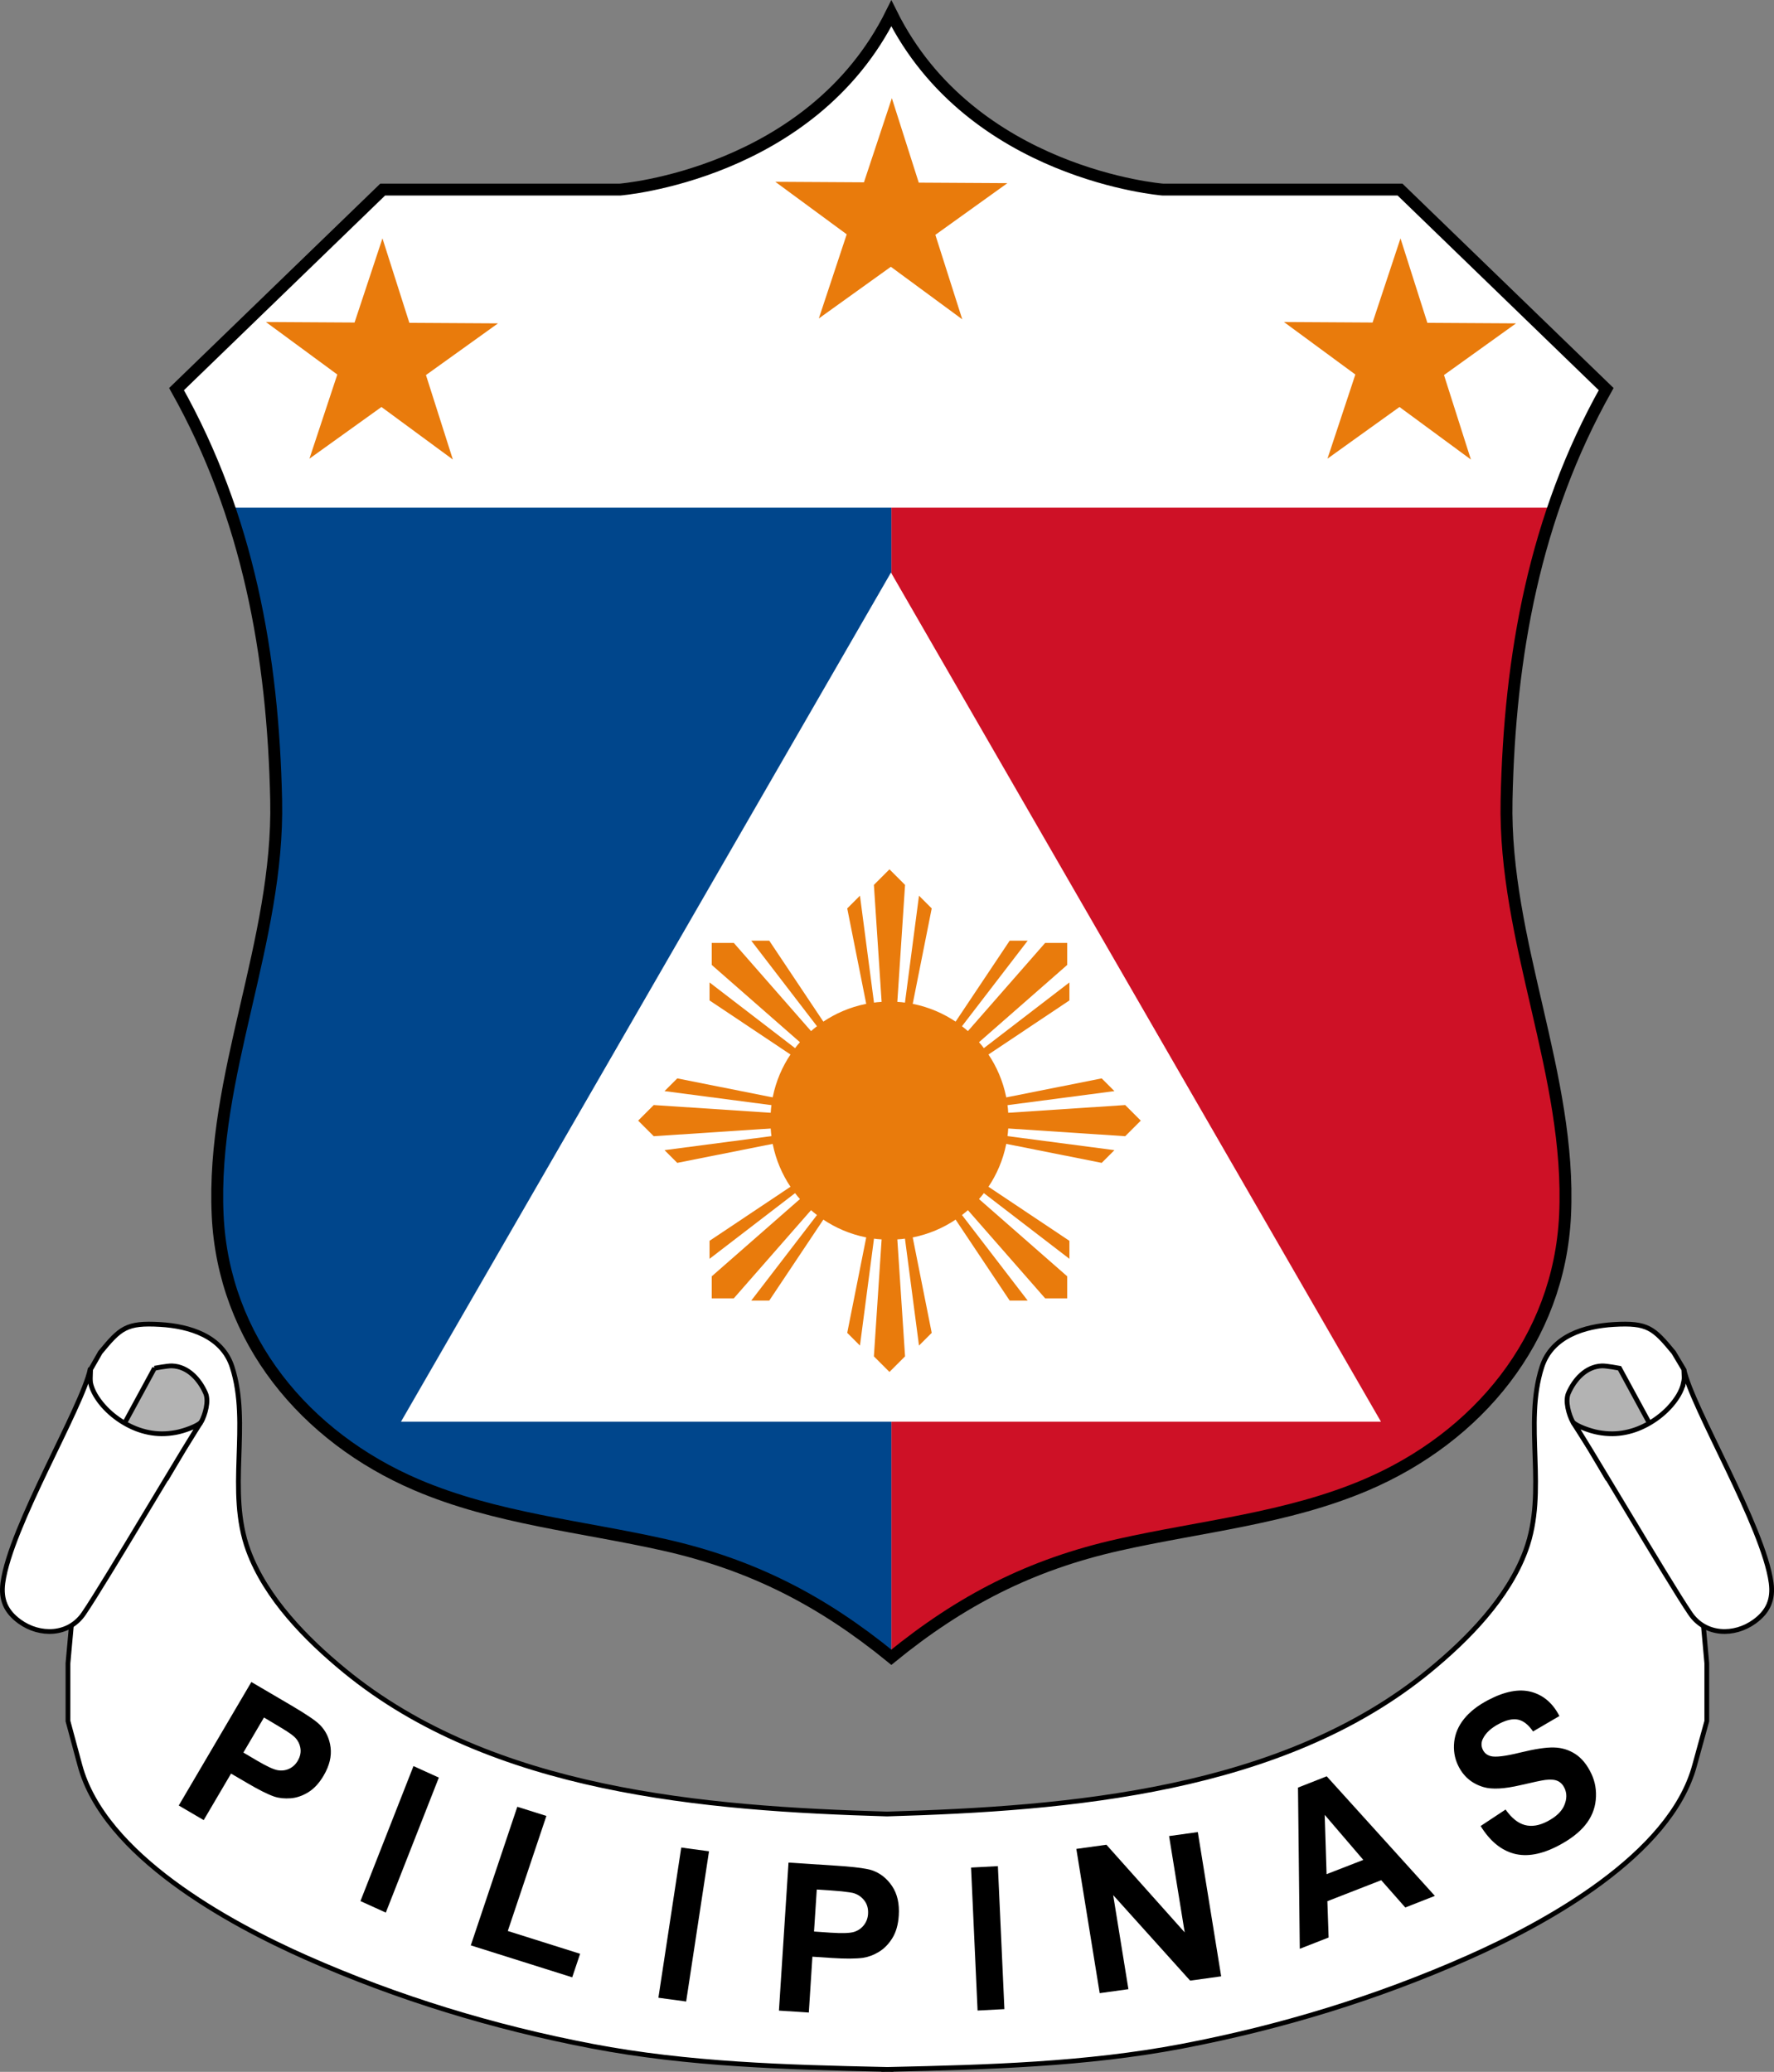
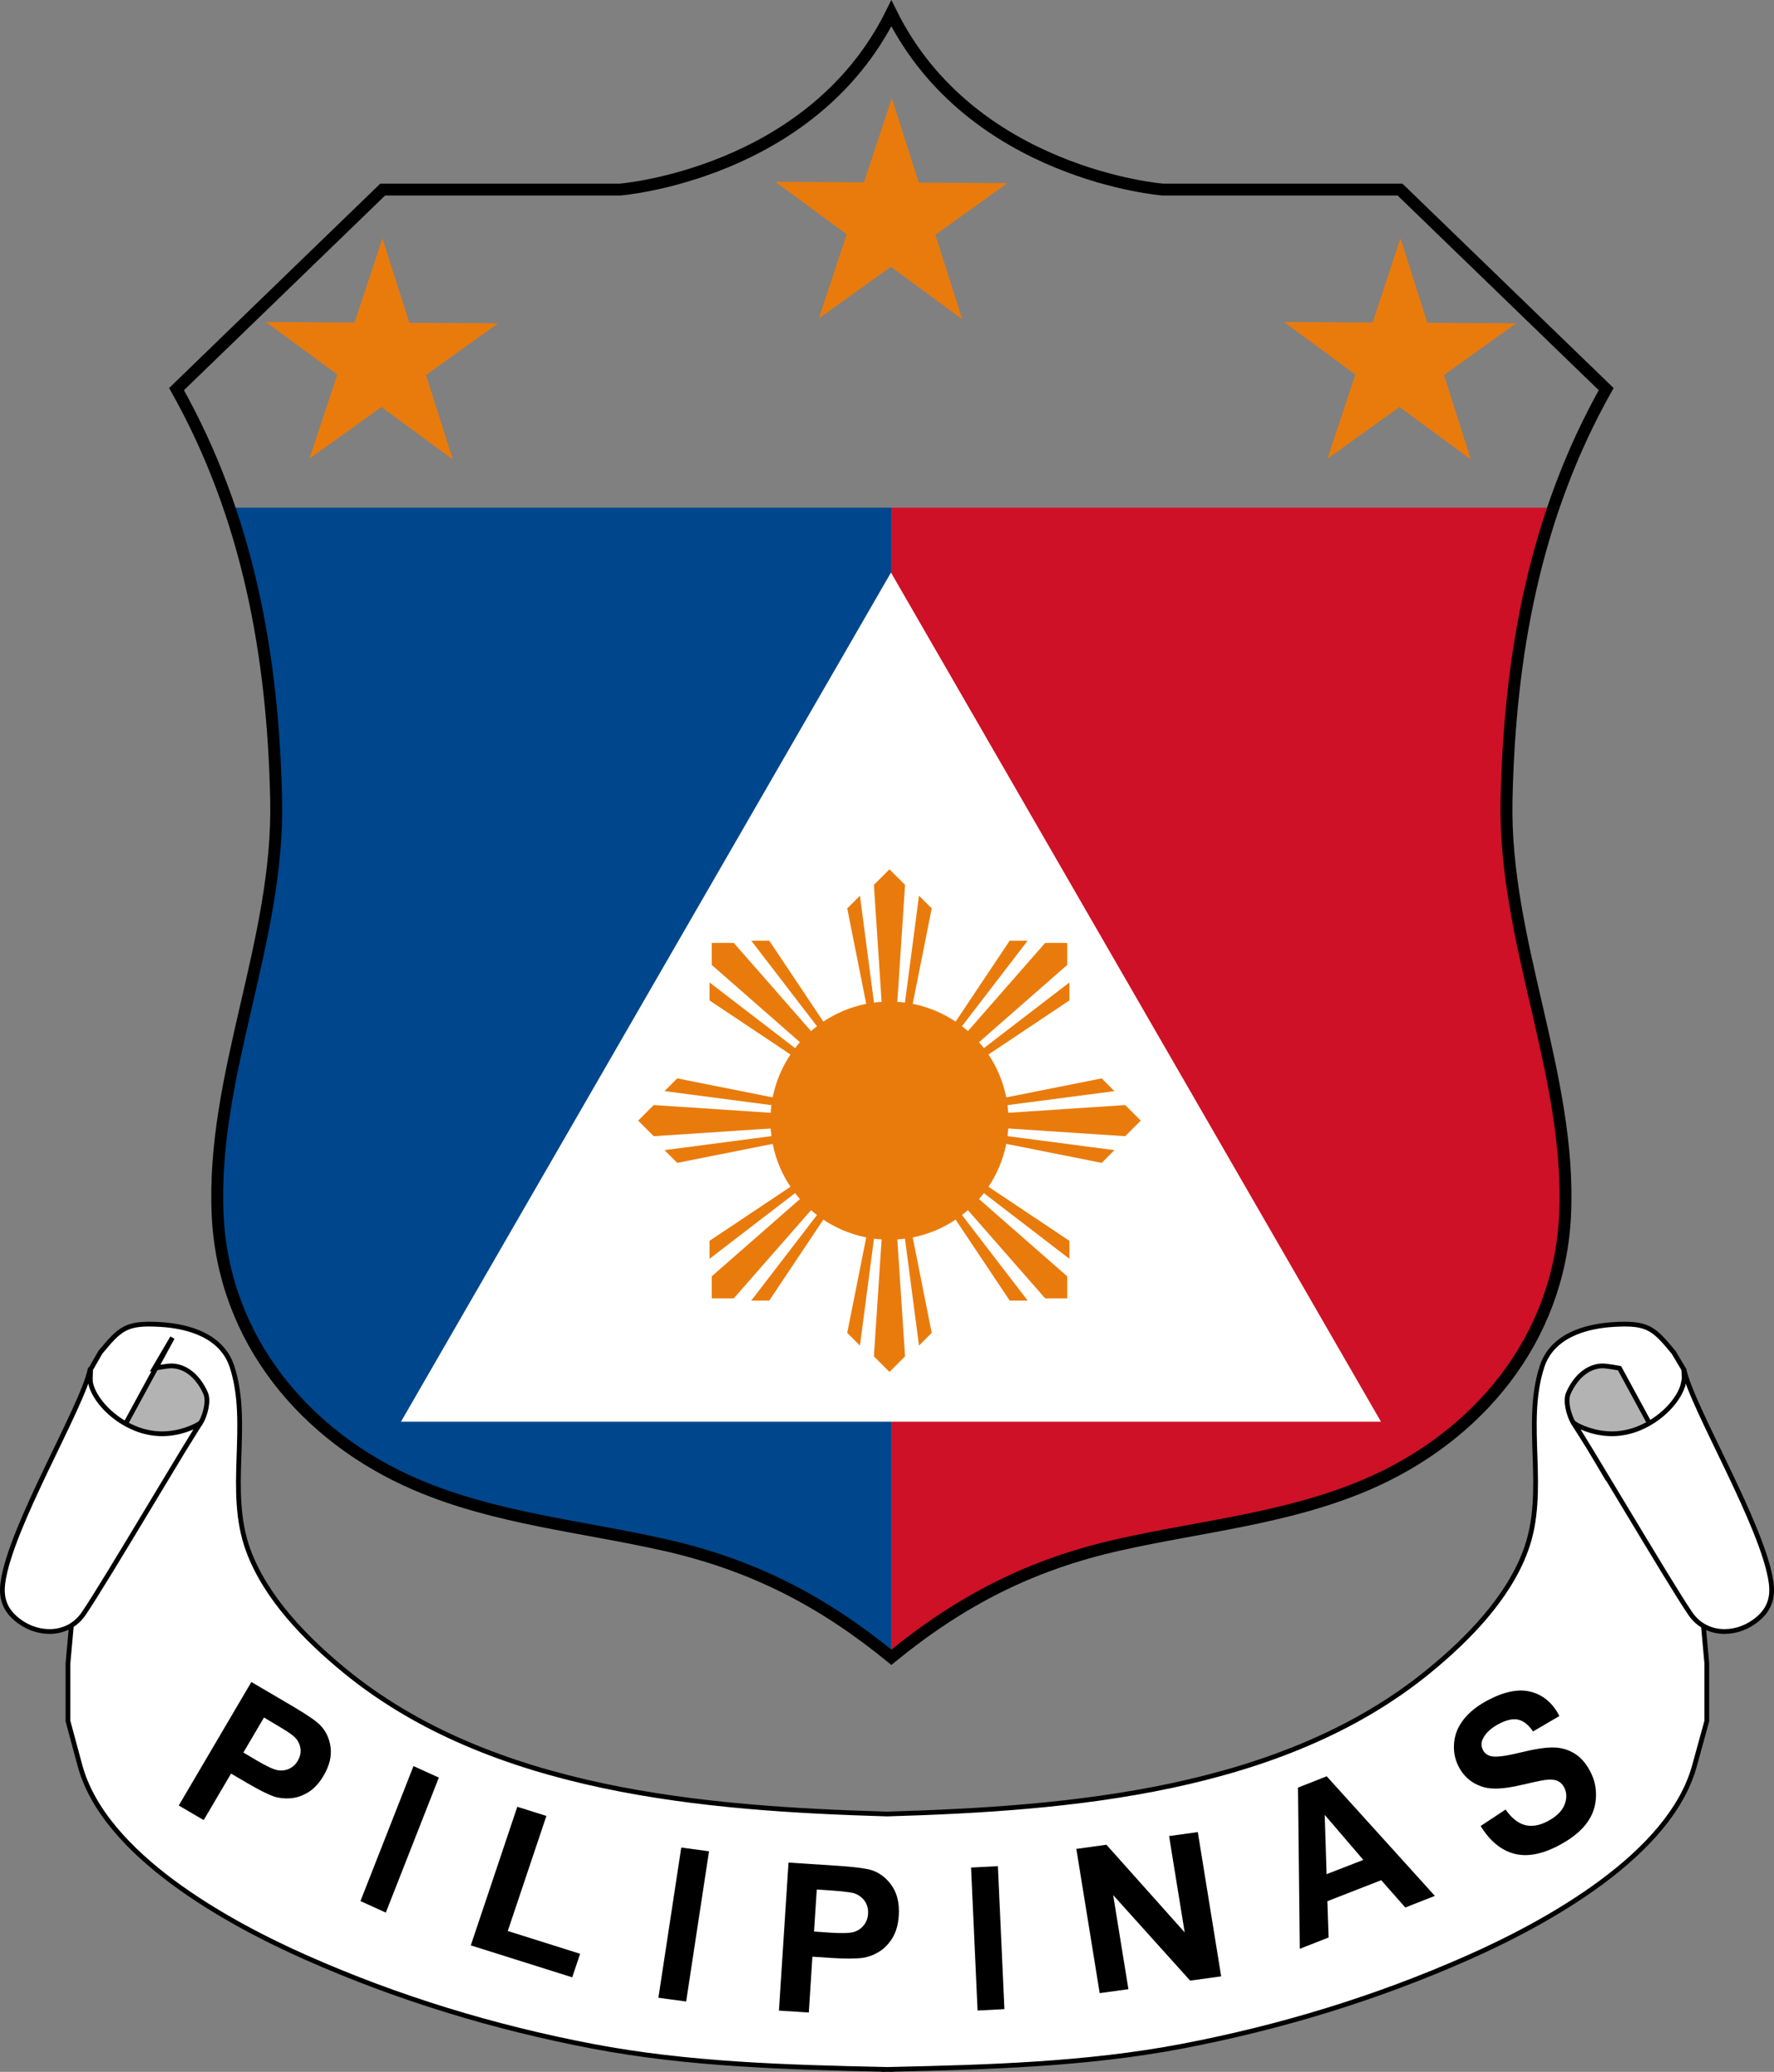
<svg xmlns="http://www.w3.org/2000/svg" xmlns:xlink="http://www.w3.org/1999/xlink" enable-background="new 0 0 745.824 871.063" version="1.1" viewBox="0 0 745.82 871.06" xml:space="preserve">
  <rect x="0" y="0" width="745.82" height="871.06" fill="#808080" stroke="none" />
-   <path d="m633.38 336.5c1.281-60.908 11.805-119.34 41.879-172.91l-86.662-83.886h-99.745s-80.495-6.307-114.11-74.082c-33.615 67.775-114.11 74.082-114.11 74.082h-99.744l-86.665 83.886c30.072 53.566 40.596 112 41.879 172.91 1.251 59.43-27.335 115.49-24.597 174.38 2.436 52.313 36.835 93.401 83.684 113.4 33.135 14.143 69.298 17.396 104.13 25.237 36.935 8.318 66.164 23.371 95.419 47.228 29.258-23.854 58.484-38.906 95.42-47.228 34.836-7.844 70.999-11.098 104.14-25.237 46.847-19.994 81.247-61.084 83.682-113.4 2.738-58.893-25.849-114.95-24.598-174.38z" fill="#fff" />
  <path d="m653.07 213.44c-13.394 39.274-18.795 80.563-19.688 123.06-1.097 51.966 20.624 101.35 24.266 152.31v27.022c-4.306 49.946-37.994 89.083-83.354 108.44-33.136 14.143-69.298 17.396-104.13 25.237-36.937 8.317-66.162 23.371-95.42 47.228v-483.3h278.33z" fill="#ce1126" />
  <path d="m374.74 213.44v483.3c-29.258-23.855-58.485-38.909-95.42-47.228-34.836-7.842-70.998-11.096-104.13-25.237-45.358-19.356-79.048-58.493-83.353-108.44v-27.022c3.641-50.959 25.361-100.35 24.265-152.31-0.894-42.497-6.296-83.786-19.688-123.06h278.33z" fill="#00468c" />
  <path d="m633.38 336.5c1.281-60.908 11.805-119.34 41.879-172.91l-86.662-83.886h-99.746s-80.496-6.307-114.11-74.082c-33.615 67.775-114.11 74.082-114.11 74.082h-99.744l-86.662 83.886c30.072 53.566 40.596 112 41.879 172.91 1.251 59.43-27.335 115.49-24.597 174.38 2.436 52.313 36.835 93.401 83.684 113.4 33.135 14.143 69.298 17.396 104.13 25.237 36.935 8.318 66.164 23.371 95.42 47.228 29.257-23.854 58.484-38.906 95.42-47.228 34.835-7.844 70.999-11.098 104.14-25.237 46.846-19.994 81.247-61.084 83.682-113.4 2.735-58.893-25.855-114.95-24.601-174.38z" fill="none" stroke="#000" stroke-width="5" />
  <path d="m708.58 599.3v-7.856l-0.676-15.714-4.267-7.146c-8.403-10.179-10.889-12.58-25.169-11.74-12.229 0.719-26.014 4.847-30.202 17.768-7.881 24.305 2.439 52.06-6.836 77.248-7.383 20.044-24.291 37.244-40.507 50.547-61.896 50.771-151.35 58.004-228.01 60.242-76.655-2.238-166.12-9.474-228.01-60.242-16.216-13.303-33.125-30.503-40.507-50.547-9.278-25.188 1.042-52.943-6.839-77.248-4.19-12.921-17.979-17.048-30.207-17.768-14.283-0.842-16.774 1.563-25.181 11.74l-4.082 7.146-0.511 15.714v7.856l-9 100v24.283s4.928 18.269 5.01 18.571c10.166 37.837 62.375 66.354 95.236 80.909 38.489 17.05 78.698 29.298 120.23 37.224 40.359 7.701 81.521 8.822 122.52 9.714v0.054c1-9e-3 1.099-0.02 1.5-0.025 0.4 9e-3 0.5 0.02 1.5 0.025v-0.054c40-0.892 81.995-2.013 122.35-9.714 41.533-7.926 81.688-20.174 120.18-37.224 32.861-14.556 85.184-43.072 95.35-80.909 0.081-0.306 5.116-18.571 5.116-18.571v-24.283l-8.991-100z" fill="#fff" stroke="#000" stroke-width="2" />
-   <path d="m64.943 575.23s5.537-1.043 7.354-0.979c6.819 0.234 11.631 5.787 14.126 11.458 1.485 3.374-0.184 9.048-1.842 12.155 0 1e-3 -6.914 10.759-6.914 10.759l-7.542 12.856h-30.313l25.131-46.249z" fill="#B3B3B3" stroke="#000" stroke-width="2" />
+   <path d="m64.943 575.23s5.537-1.043 7.354-0.979c6.819 0.234 11.631 5.787 14.126 11.458 1.485 3.374-0.184 9.048-1.842 12.155 0 1e-3 -6.914 10.759-6.914 10.759h-30.313l25.131-46.249z" fill="#B3B3B3" stroke="#000" stroke-width="2" />
  <path d="m37.884 575.73c-3.35 16.031-33.502 66.114-36.671 89.711-0.955 7.105 1.292 12.133 6.979 16.272 8.535 6.214 20.666 5.922 26.968-3.271 9.162-13.367 46.769-77.518 49.423-80.58-1.468 1.692-7.296 3.77-10.67 4.382-1.976 0.359-3.979 0.564-5.988 0.552-3.703-0.029-7.385-0.797-10.824-2.161-6.741-2.677-13.232-7.786-16.95-14.063-0.982-1.656-1.735-3.444-2.12-5.338-0.317-1.547-0.476-3.931-0.147-5.504z" fill="#fff" stroke="#000" stroke-width="2" />
  <path d="m706.01 621.48h-30.316l-7.543-12.856s-6.913-10.758-6.914-10.759c-1.658-3.107-3.326-8.781-1.842-12.155 2.497-5.671 7.309-11.224 14.127-11.458 1.817-0.063 7.354 0.979 7.354 0.979l25.134 46.249z" fill="#B3B3B3" stroke="#000" stroke-width="2" />
  <path d="m707.8 581.23c-0.387 1.893-1.139 3.681-2.119 5.338-3.721 6.274-10.21 11.386-16.951 14.063-3.438 1.363-7.119 2.132-10.824 2.161-2.01 0.016-4.014-0.189-5.988-0.552-3.374-0.612-9.2-2.688-10.671-4.382 2.656 3.063 40.264 67.213 49.424 80.58 6.305 9.193 18.436 9.485 26.971 3.271 5.688-4.143 7.934-9.167 6.979-16.273-3.17-23.596-33.322-73.679-36.672-89.711 0.323 1.576 0.164 3.96-0.149 5.505z" fill="#fff" stroke="#000" stroke-width="2" />
  <path d="m151.54 799.26 22.294-56.756 10.661 4.838-22.293 56.756-10.662-4.838z" />
  <path d="m134.46 725.14c-1.631-1.655-5.591-4.372-11.966-8.115l-16.814-9.869-30.529 51.922 10.486 6.145 11.501-19.563 6.865 4.014c4.746 2.788 8.486 4.678 11.28 5.65 2.077 0.682 4.405 0.909 6.916 0.717 2.511-0.191 4.973-1.042 7.405-2.533 2.432-1.492 4.591-3.823 6.463-7.012 2.427-4.132 3.388-8.068 2.913-11.856-0.474-3.792-2.003-6.973-4.52-9.5zm-10.034 5.766c0.928 1.086 1.52 2.308 1.811 3.717 0.389 1.88 0.051 3.762-1.059 5.648-0.901 1.534-2.114 2.65-3.585 3.344-1.472 0.692-3.063 0.904-4.774 0.629-1.711-0.273-4.604-1.598-8.736-4.023l-5.762-3.405 8.661-14.739 5.058 3.017c3.777 2.221 6.212 3.802 7.325 4.771 0.379 0.321 0.751 0.679 1.061 1.041z" />
  <path d="m197.93 817.88 19.552-58.27 12.229 3.854-16.229 48.369 30.406 9.586-3.32 9.896-42.638-13.435z" />
  <path d="m276.8 839.9 9.611-63.156 11.67 1.585-9.61 63.156-11.671-1.585z" />
  <path d="m364.29 785.74c-2.711-0.524-6.906-0.986-12.627-1.354l-20.162-1.31-4.02 62.229 12.562 0.812 1.505-23.479 8.179 0.543c5.681 0.366 10.052 0.339 13.084-0.063 2.234-0.339 4.439-1.146 6.671-2.494 2.229-1.349 4.137-3.303 5.688-5.814 1.555-2.517 2.439-5.663 2.688-9.482 0.319-4.953-0.603-9.063-2.8-12.347-2.198-3.281-5.065-5.539-8.565-6.702-0.569-0.196-1.299-0.363-2.203-0.539zm-7.229 9.83c0.56 0.096 1.027 0.146 1.396 0.238 2.014 0.499 3.623 1.571 4.855 3.128 1.229 1.559 1.78 3.469 1.635 5.732-0.119 1.84-0.729 3.396-1.769 4.723-1.037 1.325-2.401 2.282-4.11 2.825-1.709 0.544-5.037 0.646-9.98 0.325l-6.854-0.479 1.148-17.658 6.068 0.396c3.394 0.223 5.931 0.502 7.611 0.77z" />
  <path d="m410.99 845.28-2.74-60.114 11.281-0.596 2.739 60.114-11.28 0.596z" />
  <path d="m462.33 837.97-9.82-60.646 12.646-1.751 32.907 36.854-6.561-40.5 12.076-1.672 9.822 60.646-13.044 1.808-32.358-35.957 6.406 39.549-12.074 1.669z" />
  <path d="m557.77 746.8-12.073 4.747 0.754 67.771 12.123-4.743-0.525-15.266 22.639-8.828 10.117 11.474 12.437-4.878-45.472-50.277zm-0.84 16.205 16.228 18.943-15.438 5.998-0.79-24.941z" />
  <path d="m622.48 767.7 10.488-6.929c2.512 3.569 5.213 5.74 8.107 6.513 2.896 0.771 6.063 0.252 9.508-1.559 3.65-1.918 6.016-4.181 7.094-6.788 1.08-2.605 1.104-5.005 0.07-7.193-0.664-1.403-1.613-2.396-2.857-2.975-1.242-0.577-3.006-0.729-5.289-0.433-1.558 0.211-4.987 0.937-10.295 2.173-6.823 1.599-12.01 1.877-15.556 0.841-4.985-1.46-8.589-4.541-10.806-9.242-1.427-3.026-1.951-6.284-1.572-9.771 0.378-3.486 1.77-6.722 4.166-9.701 2.4-2.979 5.758-5.604 10.068-7.87 7.041-3.7 13.112-4.854 18.215-3.451 5.104 1.399 9.026 4.78 11.778 10.146l-11.08 6.479c-1.926-2.801-4-4.448-6.225-4.948-2.229-0.5-4.936 0.089-8.123 1.767-3.291 1.729-5.531 3.801-6.721 6.212-0.767 1.55-0.785 3.095-0.062 4.634 0.664 1.405 1.791 2.313 3.386 2.725 2.028 0.521 6.123 0.021 12.284-1.499 6.16-1.519 10.908-2.232 14.244-2.147s6.353 1.013 9.047 2.781c2.697 1.771 4.933 4.531 6.703 8.287 1.604 3.405 2.215 7.063 1.83 10.977s-1.869 7.449-4.455 10.611c-2.584 3.16-6.313 6.021-11.188 8.585-7.094 3.729-13.357 4.854-18.799 3.38-5.43-1.478-10.085-5.345-13.96-11.605z" />
  <polygon points="168.58 597.71 374.58 597.71 580.58 597.71 374.58 240.71" fill="#fff" />
  <g fill="#E97B0C">
    <polygon points="374.53 112.16 344.25 133.89 355.97 98.514 325.95 76.43 363.22 76.649 374.95 41.269 386.26 76.784 423.53 77.003 393.24 98.733 404.55 134.25" />
    <polygon points="160.37 171.11 130.09 192.84 141.81 157.46 111.79 135.38 149.06 135.6 160.79 100.22 172.1 135.73 209.37 135.95 179.08 157.68 190.39 193.2" />
    <polygon points="588.37 171.11 558.09 192.84 569.81 157.46 539.79 135.38 577.06 135.6 588.79 100.22 600.09 135.73 637.37 135.95 607.08 157.68 618.39 193.2" />
  </g>
  <g transform="matrix(5.561 0 0 5.561 373.95 471.14)" fill="#e97b0c">
    <circle r="9" />
    <g id="a">
      <g id="b" fill="#e97b0c">
        <g id="c">
          <path transform="scale(19)" d="m-1 0 0.062 0.062 0.938-0.062-0.938-0.062z" fill="#e97b0c" />
          <path id="d" transform="scale(19.238)" d="m-0.884 0.116 0.05 0.05 0.834-0.166z" fill="#e97b0c" />
          <use transform="scale(1,-1)" width="100%" height="100%" fill="#e97b0c" xlink:href="#d" />
        </g>
        <use transform="rotate(45)" width="100%" height="100%" fill="#e97b0c" xlink:href="#c" />
      </g>
      <use transform="rotate(90)" width="100%" height="100%" fill="#e97b0c" xlink:href="#b" />
    </g>
    <use transform="scale(-1)" width="100%" height="100%" xlink:href="#a" />
  </g>
</svg>